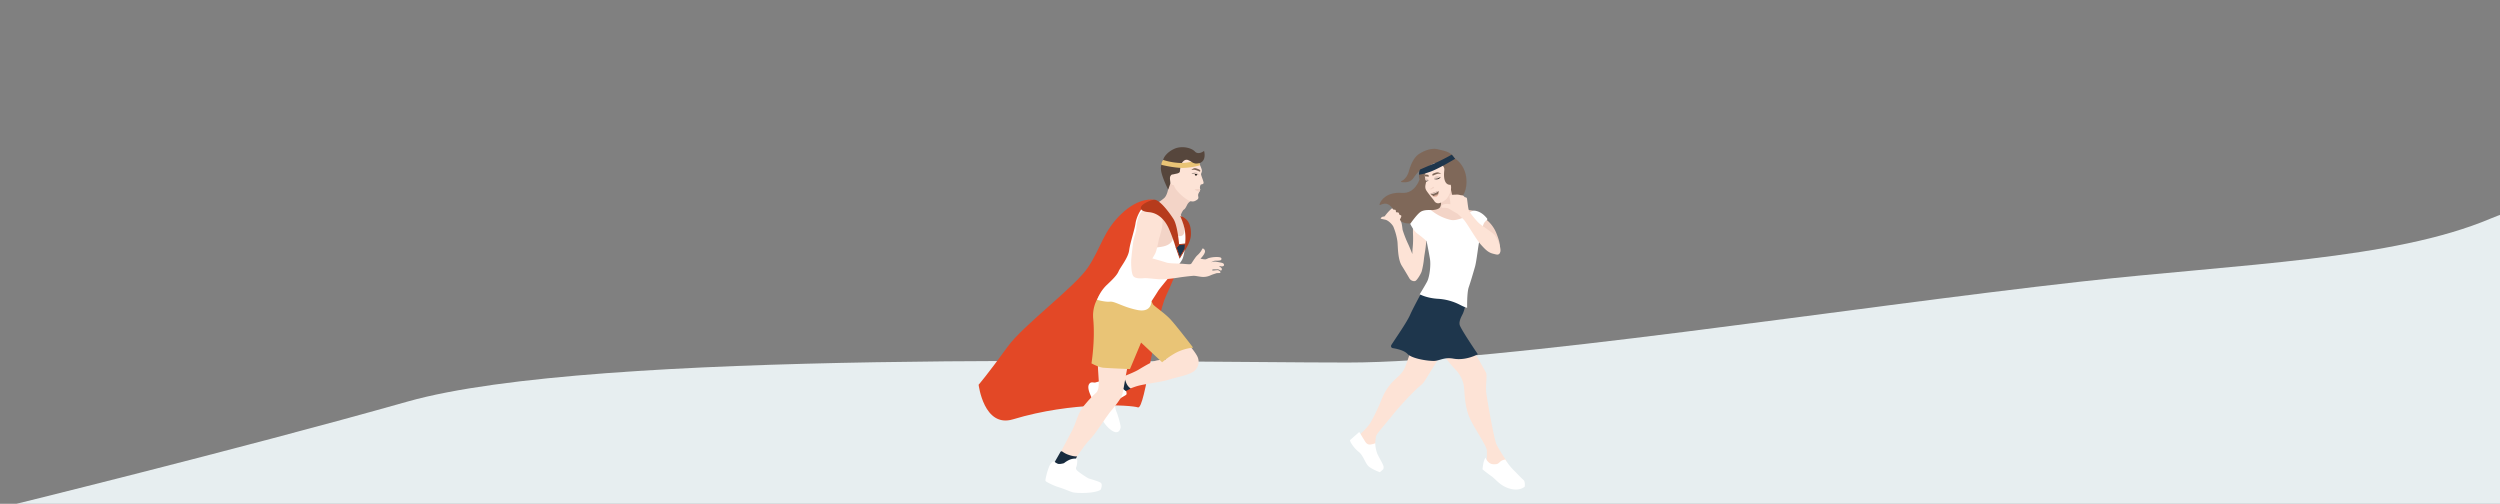
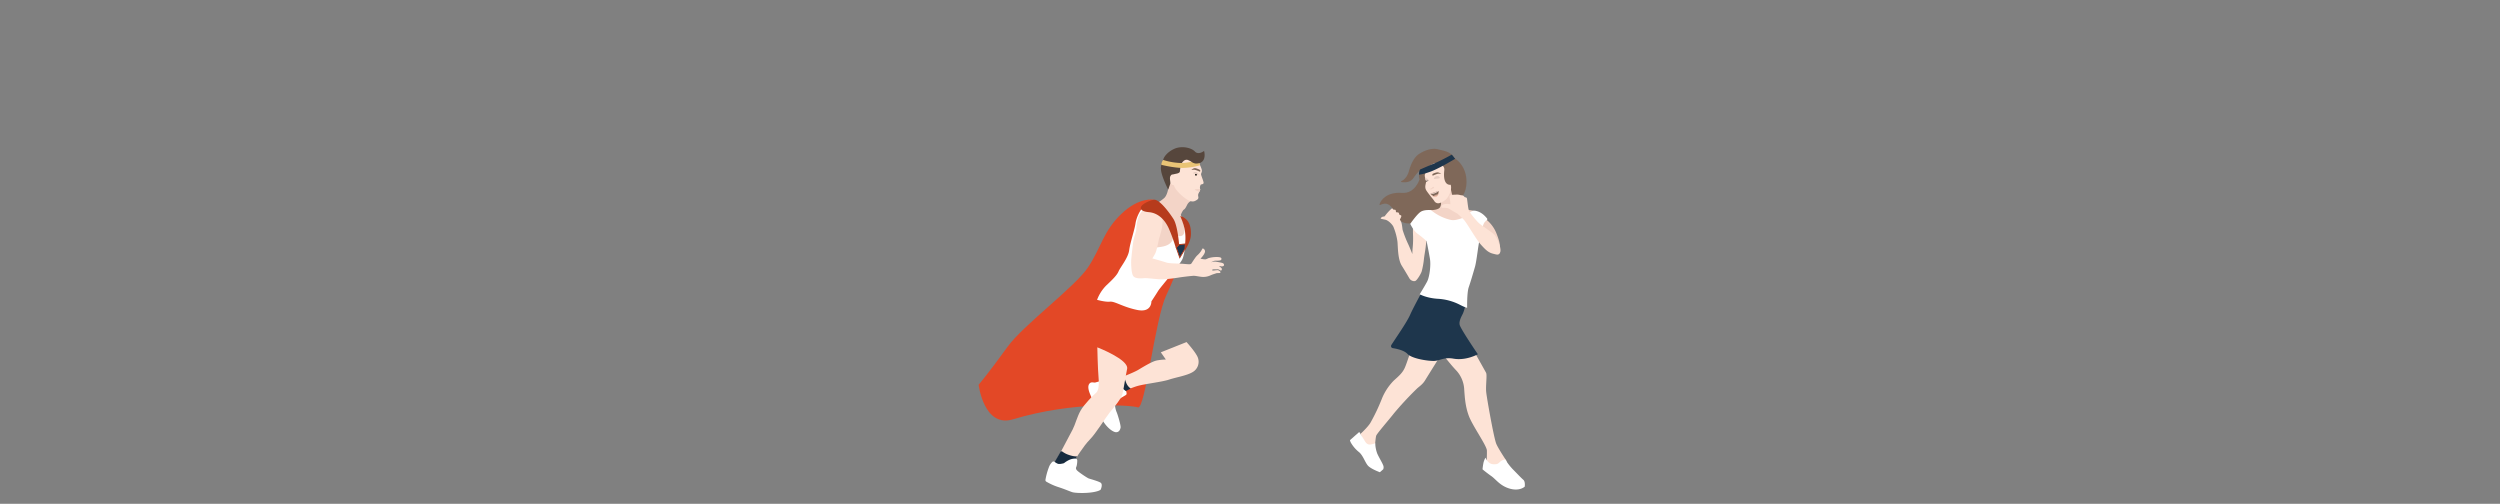
<svg xmlns="http://www.w3.org/2000/svg" viewBox="0 0 1980 399.01">
  <rect x="0" y="0" width="1980" height="399.01" fill="#808080" stroke="none" />
  <defs>
    <style>.cls-1{fill:none;}.cls-2{fill:#e7eef0;}.cls-3{fill:#fde3d6;}.cls-17,.cls-4{fill:#1e364c;}.cls-5{fill:#fff;}.cls-6{fill:#f3d4c7;}.cls-7{fill:#7f6859;}.cls-8{fill:#fef1ef;}.cls-9{fill:#cca191;}.cls-10{fill:#f5c3af;}.cls-11{fill:#e6ccc1;}.cls-12{fill:#12100b;}.cls-13{clip-path:url(#clip-path);}.cls-14{fill:#e34826;}.cls-15{fill:#182b3e;}.cls-16{fill:#e9c476;}.cls-17{stroke:#b63b1c;stroke-miterlimit:10;stroke-width:0.75px;}.cls-18{fill:#b63b1c;}.cls-19{fill:#56463c;}</style>
    <clipPath id="clip-path">
      <path class="cls-1" d="M1128.46,139.78a5.49,5.49,0,0,0,.84,3.19,2,2,0,0,1,0,1.09c-.09.39,1.61.84,2.2.2s1.37-5.87.49-6.17C1127.27,136.46,1128.46,139.78,1128.46,139.78Z" />
    </clipPath>
  </defs>
  <title>sprint</title>
  <g id="Layer_2" data-name="Layer 2">
-     <path class="cls-2" d="M0,402.23S188.45,356.05,322.93,318c147.92-41.8,592.59-30.87,744.62-30.87,122.28,0,393.37-43.25,580.76-64.13,126.3-14.07,246.87-17.16,324.35-49.93,58.64-24.79,146.76-13.57,146.76-13.57V406.85Z" />
    <path class="cls-3" d="M1140.7,278.45c.43.14,7.27,9.26,12.12,14.39a23.81,23.81,0,0,1,6.84,15.69c.43,5.56.72,13.11,3.71,21s14.05,23.29,14.25,27.26a103.16,103.16,0,0,1-.41,10.94s5.36,3.42,9.4,2.23a15.18,15.18,0,0,0,6.76-4.6s-6.41-9.47-8.29-13.79-7.47-35.93-8-41,.86-13.52-.12-15.37-13.65-24.34-13.65-24.34Z" />
    <path class="cls-3" d="M1140.24,282.64s-9.84,15.74-11.56,18.57-3.81,4.3-6.15,6.27a257,257,0,0,0-18.44,19.79c-3.81,4.92-13.53,16-14.14,17.83s-1.23,11.31-1.23,11.31-5.66-.24-7.5-3.69a71.18,71.18,0,0,1-3.69-9.1s5.41-4.91,7.75-8.6a152.2,152.2,0,0,0,9.1-19.06,43.67,43.67,0,0,1,9.34-14.38c3.69-3.45,7-5.91,9-10.58s4.8-14.38,6.15-16.72S1140.24,282.64,1140.24,282.64Z" />
    <path class="cls-4" d="M1124.83,233.61s-6.26,11.65-7.8,15.25c-2.75,6.41-11.41,18.58-15.09,24.39a1.62,1.62,0,0,0,1.11,2.47c3.3.51,9,1.76,11.58,4.49,3.72,4,16.57,5.76,21.13,5.64s7.84-3.15,15.37-1.8c10,1.8,19.34-3.48,19.34-3.48s-13.69-20.06-14.41-23.3,1.8-7.28,2.6-9a32.11,32.11,0,0,0,2-7.16l-33.06-10.56Z" />
    <path class="cls-5" d="M1176.49,362.44s1.8,4.92,5.92,5.22,4.31-.8,6-2.21a7.21,7.21,0,0,1,3.81-1.5,46.23,46.23,0,0,0,5.83,7.62c3.11,3.11,6.72,7,8.43,8.43s1.1,5.42,1.1,5.42-3.91,3.82-11.74,1.61-10.94-7.33-14.76-10-6.92-5.32-6.92-5.32a45.83,45.83,0,0,1,.8-5.42A17.77,17.77,0,0,1,1176.49,362.44Z" />
    <path class="cls-5" d="M1089.19,351.1a26.36,26.36,0,0,0,1.56,8.06c1.41,3.2,3.75,6.88,4.61,9.07a4.22,4.22,0,0,1,.16,3.44l-2.66,2.34s-7.12-2.58-9.46-5.23-3.91-8.29-7.27-10.87a26.47,26.47,0,0,1-6.34-7.51,7.3,7.3,0,0,1-.62-1.8l7.35-6.49s2.58,4.22,4.61,7.51,4.22,2.42,5.24,2.27A22,22,0,0,0,1089.19,351.1Z" />
    <path class="cls-6" d="M1176.91,173.71a26.8,26.8,0,0,1,8.1,10.69c2.75,6.8,2.75,8.91,3,10.86a23.4,23.4,0,0,1,.1,4.22s-16-14.24-16.45-17.54,2.11-7.64,2.32-7.8A22.67,22.67,0,0,1,1176.91,173.71Z" />
    <path class="cls-7" d="M1124.28,142s-3.45,11.57-13.91,10.77c-11.54-.87-16.7,5.38-17.68,8.81-1,3.59,6.4-7,12.69,8.21,5.27,12.78,19.37,4.89,26.84,3.95s27.08-11.67,29-26.14-7.39-22.82-13-23.76-13.87-1.62-17.78,2.41C1121.26,135.66,1124.28,142,1124.28,142Z" />
    <path class="cls-7" d="M1119.37,141.1c-2.54,3.63-7,3.48-9.4,3.1a.41.41,0,0,1-.11-.78c1.72-.74,4.51-2.7,6-7.87,1.16-4.12,3.41-10.53,7.91-13.53s10.42-5,15.08-3.79,8.74,1.63,11.91,5.29,0,11.83-.67,11.66-6.5-1.16-14.49-3.33C1129,130.07,1124.25,134.11,1119.37,141.1Z" />
    <path class="cls-6" d="M1141,158.57s1.07,3.31-.64,5.77-9,2.13-9,2.13,9.29,9.25,17.09,9.41c10.9.21,17.52-7.48,18.91-8.55s-10.68-.43-13.89-5-4.81-14.53-4.81-14.53Z" />
    <path class="cls-3" d="M1132,131.61s-3.59,5.61-3.59,7.18.45,2.27,1,4.42c.45,1.68-1.75,4.66.37,7.83s5.12,6.53,6.09,8a3.62,3.62,0,0,0,3.7,1.94,11.76,11.76,0,0,0,7.33-5.21c3.64-6.1,2-9.46,2-9.46s-6.55,1.47-5-11.63c.39-3.34-3.36-5.38-6-5.56S1132,131.61,1132,131.61Z" />
    <path class="cls-3" d="M1108.7,173.9s1.41-2.47,1.14-3-1.5-.79-1.5-.79-.35-1.59-.79-1.77a10.34,10.34,0,0,0-1.94-.26s0-1.59-.44-1.86a3.11,3.11,0,0,0-1.5-.09s-.8-1.32-1.41-1a37.67,37.67,0,0,0-5.39,5.91c-.17.62-2.2.44-2.64,1a8.47,8.47,0,0,0-.8,1.15s1.32.35,3.62.79,5.56,3.53,6.53,5.65a48,48,0,0,1,3.18,11.56c.44,4,.17,14,3.44,19.23s5.2,8.65,6.17,10.24,3.53,2.56,4.86,1.68,4.41-5.83,4.85-7.77a63.6,63.6,0,0,0,1.59-8.56c.26-3.17,1.32-8.29,1.59-11.56a68.55,68.55,0,0,1,1.41-8.12L1119.2,176s-.27,5.73-.09,9.7a74.23,74.23,0,0,1-.27,10.51c-.26,2.38-.26,5-.26,5s-2.29-5.83-3.71-8.74a88.36,88.36,0,0,1-4-10.41c-.17-1-.53-4.77-1.06-6A17.7,17.7,0,0,0,1108.7,173.9Z" />
    <path class="cls-5" d="M1133.37,166.44s-5.11-.62-8.11,1.25-8.35,9.6-8.35,9.6,2.62,5.61,5.86,7.86a76.58,76.58,0,0,1,7.11,5.86s1.74,8.61,2.62,13.84-.3,14-2,17.7c-1.15,2.46-6.11,10.49-6.11,10.49s5.31,3.06,14.52,3.61a43.42,43.42,0,0,1,17.58,4.87c4.37,2.24,5.49,2.24,5.49,2.24s-.25-11.85,1.24-16.21,3-9.44,4.92-16.08c1.44-4.9,2.69-18.46,3.69-21.08s2-12.06,4-14.36a17.07,17.07,0,0,1,1.82-1.82.86.86,0,0,0,.09-1.21c-1.47-1.73-4.36-5.21-9.37-6.1-3.74-.66-7.6,5-11.36,6.21s-6,1.48-8,1.06A37.9,37.9,0,0,1,1133.37,166.44Z" />
    <path class="cls-6" d="M1132.13,149.23a1.11,1.11,0,0,0,1.46.72c.64-.22,1.12-.83,2-.94.47,0,0-1.79-1.12-.63C1132.75,150.25,1132.13,149.23,1132.13,149.23Z" />
    <path class="cls-4" d="M1124.68,134.25s5.8-2.52,12-5.15c4.78-2,13.14-6.63,13.14-6.63l2.68,3.29s-12.76,7.72-19.38,10.13c-6.9,2.51-9.26,2.42-9.26,2.42a11.62,11.62,0,0,1,.2-2.26A5.26,5.26,0,0,1,1124.68,134.25Z" />
    <path class="cls-3" d="M1142.13,164.58a22.2,22.2,0,0,1,4.32.26c1.42.35,3.8,2.21,6.36,3.53s4,3.35,6.26,5.38,9.53,15.19,13.68,19.86,6.26,6.44,9.71,7.32c2.68.69,4.14,1.24,5.2-.17s.53-3.89.36-5.12-2.3-7.68-4.77-10-9.88-7.06-12-9-7-7.86-7.85-9.89-1.33-9.7-1.77-10.06a4.35,4.35,0,0,0-1.5-.53s-1-1-1.32-1.23a4.51,4.51,0,0,0-1.68-.27,15.85,15.85,0,0,0-2.47-.53c-.62,0-6,0-6.44.8s.26,3.7.35,4.59.27,2.47-.09,2.29a9.86,9.86,0,0,0-5.29.09C1140.19,163.25,1142.13,164.58,1142.13,164.58Z" />
    <path class="cls-7" d="M1136.72,152.29c1.07-.41,2.8-1,2.8-1s.11,3.39-2.29,4.26c-2.13.78-4.36-2.07-4.36-2.07S1135.74,152.67,1136.72,152.29Z" />
    <path class="cls-8" d="M1139.52,151.29a19,19,0,0,1-3.2,1.79,8.85,8.85,0,0,1-3.45.4s2.17-.81,3.69-1.36A20.69,20.69,0,0,1,1139.52,151.29Z" />
    <path class="cls-9" d="M1139.52,151.29a27.25,27.25,0,0,1-3.45,1.4,18,18,0,0,1-3.2.79s.31-.17,1.3-.57a10.07,10.07,0,0,1,1.47-.51,1.09,1.09,0,0,0,.49-.16,4,4,0,0,1,1-.33C1138.54,151.49,1139.52,151.29,1139.52,151.29Z" />
    <path class="cls-9" d="M1138.69,154.23s-.11-.45-1.44,0a3.15,3.15,0,0,0-2,1.57,6.38,6.38,0,0,0,2.38-.55C1138.68,154.88,1138.69,154.23,1138.69,154.23Z" />
    <path class="cls-10" d="M1139.52,151.29s-.17,3.22-2.51,4.07c-2,.74-4.14-1.88-4.14-1.88s2,3.4,4.38,2.54C1139.92,155.05,1139.52,151.29,1139.52,151.29Z" />
    <path class="cls-7" d="M1134.68,139.23s-.44-1.12-.08-1.45a10.78,10.78,0,0,1,3.27-1.2c1.65-.44,3.61,1.2,3.61,1.2a9.28,9.28,0,0,0-2.61-.2A21.62,21.62,0,0,0,1134.68,139.23Z" />
    <path class="cls-11" d="M1135.58,141.77s1.42-.15,2.75-.27c2-.17,2.09-.57,2.09-.57a2.09,2.09,0,0,0-2.35-1.46A2.62,2.62,0,0,0,1135.58,141.77Z" />
-     <path class="cls-12" d="M1135.59,141.75a8,8,0,0,0,3,.22,3.42,3.42,0,0,0,2.46-2,8.37,8.37,0,0,1-2.42,1.42A22.64,22.64,0,0,1,1135.59,141.75Z" />
    <g class="cls-13">
-       <path class="cls-7" d="M1131.55,140s.07-1.32-.41-1.54a11.92,11.92,0,0,0-3.84-.1c-1.87.11-3.34,2.51-3.34,2.51a10,10,0,0,1,2.66-1.12A23.45,23.45,0,0,1,1131.55,140Z" />
      <path class="cls-11" d="M1131.59,143s-1.55.18-3,.37c-2.15.28-2.38-.12-2.38-.12a2.31,2.31,0,0,1,2.17-2.13A2.87,2.87,0,0,1,1131.59,143Z" />
      <path class="cls-12" d="M1131.58,143a8.55,8.55,0,0,1-3.13.94,3.77,3.77,0,0,1-3.11-1.54,9,9,0,0,0,2.93.94A24.77,24.77,0,0,0,1131.58,143Z" />
    </g>
    <path class="cls-14" d="M913.82,158.21s-11.3-2.59-25.72,11.21-15.94,26.68-26.37,42.31-51.34,45.77-63.66,62.82c-16.25,22.47-23,30.16-23,30.16s4.11,34.4,27.2,27.4c47.36-14.35,93.3-11.35,99-9.45s13.66-70.52,22.42-88.8,17.9-44.94,17.52-49.89S913.82,158.21,913.82,158.21Z" />
    <path class="cls-3" d="M940.85,272.18s6.85,7.65,8,11.47a9.44,9.44,0,0,1-4.46,11.15c-4.62,2.71-12.9,4-18.64,5.89s-19.27,3.35-25.16,5.1-16.88,6.85-16.88,6.85l-.16-12.11s13.53-4.94,18-7.64,10.83-6.53,14.34-7.33a39,39,0,0,1,7.48-.8l-4-5.73,20.39-8.12Z" />
    <path class="cls-5" d="M891.11,308.14s2.08,3.6.66,4.64-8.71,4.54-8.71,7.2a17.57,17.57,0,0,0,1.51,6.91c.95,2.46,3.22,10.13,2.94,11.74s-1.14,3.59-3.41,3.69-7.1-3.12-10.7-9.18-9.56-19.6-10.41-21.87-1.71-5.5-.19-7.39,3.6-.57,4.73-.95,10-2.65,10-2.65Z" />
    <path class="cls-15" d="M895.57,307.77a9.94,9.94,0,0,1-3.48-4.28,32,32,0,0,1-1.77-5.68l-9.75,3.59,11.07,8.28Z" />
    <path class="cls-3" d="M869.07,275.09s.34,16.75,1,24.17-.51,10.7-2.07,11.91-9.49,9.15-12.26,14.16-4.14,10.88-6.21,14.85-14.16,26.76-14.16,26.76l15-1.21S858,353.3,863,348.29s13.12-18.3,15.88-21.58,9-10.7,10-14.33,2.25-12.78,3.8-20.2S869.07,275.09,869.07,275.09Z" />
-     <path class="cls-16" d="M871.31,233.31a27.33,27.33,0,0,0-5.46,19.35c1.57,17.24-1.41,35.11-1.41,35.11s5.51,3.13,9.48,3.48,21,1.07,21,1.07l8.81-21L920.4,286.9s7.54-6.37,13.91-8.89a39,39,0,0,1,10.63-2.7s-13.72-18-18.38-22.84-12.95-10.36-13.47-11.56-2.07-4.15-2.07-4.15Z" />
    <path class="cls-15" d="M839.9,357.9a1,1,0,0,1,1.44-.28,18.28,18.28,0,0,0,5.26,2.7c4.14,1.44,6.46,1.12,6.46,1.12l-4.39,8.32-13.6.41-1.3-1.54Z" />
    <path class="cls-5" d="M916.59,160.31s9.59,7.58,12.27,14.15,3.23,11.93,5.91,11.71,2.45-4.12,2.11-6-2.11-8.92-2.11-8.92.44-.44,1.56.78,1.67,6.13,2.56,10-.22,18.06-2.34,23-17.28,22.07-19.4,25.53-5.24,8.14-5.24,8.14.34,9.14-11.15,6.8-17.83-7-21.62-6.58-10.26-1.45-10.26-1.45A32,32,0,0,1,876.24,226c5-4.68,8.36-8,9.7-11.15s7.58-10.59,8.36-16.61,4.23-15.94,5-21.18,4.24-12.49,7.92-14.27A35.85,35.85,0,0,1,916.59,160.31Z" />
    <path class="cls-6" d="M912.25,164.54s6.57,0,9.92,4.46,6.69,13.05,7,17.39-2.12,7-6.24,8.36-11.71,1.57-11.71,1.57Z" />
    <path class="cls-6" d="M925.4,148.6s-.78,5.91-3.34,8.25a37.9,37.9,0,0,1-6.25,4.35s9.26,8,12.71,15.49,1.79,9.7,5.35,10.26,4.8-2.79,4.13-6.47-2.79-10.36-2.79-10.36,1.34-3.46,2.45-4.13,1.81-2.27,2.46-3.57a6.9,6.9,0,0,1,3.61-3.47s-9.86-9.57-11.19-12.24-3.24-5.58-5.69-4.46S925.4,148.6,925.4,148.6Z" />
    <path class="cls-3" d="M949,127.82s2.54,5,2.84,6.79-.6,2.31-.6,3.43,2.46,6.34,1.94,7.17-1.79.74-2.16,1a4.8,4.8,0,0,0-.6,3.28c.37.67.15,1-.45,2.24s-1.26,2.09-1,3.58.6,2.39-2.61,3.88-7.83-1.72-12.16-6-4.4-6.49-4.4-6.49a3.72,3.72,0,0,1-3.21-2.54c-1-2.54-1.86-5.74.45-6.34s2.68-.16,2.68-.16-1.49-7.15,2.84-10.66S949,127.82,949,127.82Z" />
    <polygon class="cls-17" points="934.38 204.07 931.6 196.12 933.85 193.74 938.75 193.21 938.48 197.18 934.38 204.07" />
    <path class="cls-18" d="M938.75,193.21a39.54,39.54,0,0,0-.75-12.73,54.26,54.26,0,0,0-3.23-9.25s1.66-.18,4.55,2.38,4.17,6.9,3.85,12.67-4.65,11.87-4.65,11.87Z" />
    <path class="cls-5" d="M853.19,364.66a1.43,1.43,0,0,0-1.43-1.46,11.85,11.85,0,0,0-4,.65,19.57,19.57,0,0,0-4.89,2.83,1.31,1.31,0,0,1-.5.25c-.83.22-3.29.8-4.49.4a10.43,10.43,0,0,1-2.64-1.55,1.4,1.4,0,0,0-1.74,0,10.78,10.78,0,0,0-2.75,4.22A52.08,52.08,0,0,0,828,380a1.42,1.42,0,0,0,.68,1.47,48.06,48.06,0,0,0,9.2,4.19c5.35,1.7,9.07,3.4,11.34,4.13s10.85,1.05,17-.08,5.75-2.51,5.75-2.51,1.62-3.81-.41-5-8-2.83-9.23-3.24-8.34-5.18-9.47-6.56-.65-2-.17-3.32A19.31,19.31,0,0,0,853.19,364.66Z" />
    <path class="cls-3" d="M912.4,163.22c2.6,0,5.33-.52,7.67,7s-2,17.68-2.34,19.76S916,198.58,915,200.66a43,43,0,0,1-2.34,4s8.24,2.29,10.92,3.21,9.54.75,13.64,1.09,5.69.58,6.28-.17,3.14-5.06,4.7-6.5a16.62,16.62,0,0,0,3.17-3.65,15.88,15.88,0,0,1,1.14-1.92,2.44,2.44,0,0,1,1.8,2.88c-.48,2.27-3.54,5.27-3.54,5.27s3.3.78,4.32.48a19.75,19.75,0,0,0,2-.9,24.41,24.41,0,0,1,6-.9c2.15,0,3.41.18,3.89.6a1.15,1.15,0,0,1-.42,2c-1.32.48-3.89.18-4.79.42a19.17,19.17,0,0,0-2.7,1.19,13.71,13.71,0,0,1,3.36-.59c.89.12,3.89.65,4.91.89s2,.6,2.1,1.68-1.56,1.38-2.16,1.2a9.51,9.51,0,0,0-1.92-.18s2.1,1.32,2.34,2.1a1.44,1.44,0,0,1-.66,1.49c-.18.12-1.68-1.19-2.76-1.07s-4-.18-4.13.36,0,.65.6.65,3.17-.41,3.83-.3,2.34,1.14,2,1.86-2.4.24-3.36.6-2.93.9-4.49,1.62a13.4,13.4,0,0,1-7.49,1.14c-3.47-.42-4.49-.9-6.71-.72s-8.38.9-10.9,1.32-11.32,1.73-16.36,1.31-9.46-.95-10.9-.83-7.31.83-8.93-1.8-1.67-10.73-1.49-13,1.13-11.21,1.61-14.26,2.34-7.91,2.34-9.29.48-7.19,2-10.6S907.16,163.26,912.4,163.22Z" />
    <path class="cls-18" d="M933.85,193.74s-1.11-15-4.47-20.29-11.39-16-15.56-15.24-8.34,3.21-9.63,4.82-1.44,4.37,5.72,5c6.72.58,12.18,5.15,15.69,12.72a121.8,121.8,0,0,1,5.67,15.65Z" />
    <path class="cls-19" d="M935.47,130.18s2.13-5,5.82-3.28,4.63,3,7.79,2.46c7.06-1.25,4.55-9.82,4.55-9.82s-4.46,3.48-7.22.5c-2.92-3.15-10.55-4.71-16.18-2.25s-8.81,6.76-9,9.11-2.45,3-1.63,8.4,5.58,14.86,5.58,14.86,1.25-3.21,1.65-4.54-.78-4.48.14-6.12,1.43-1.13,2.87-1.54,4.66-.55,4.66-2.39A28.34,28.34,0,0,1,935.47,130.18Z" />
    <path class="cls-16" d="M921.26,126.69a51.56,51.56,0,0,0,14,2.42c6.63,0,14-2.57,14-2.23s1.26,4,1.26,4A53,53,0,0,1,936.36,133c-7.15-.1-16.55-2.45-16.55-2.45a3.83,3.83,0,0,1,.37-1.94A4.71,4.71,0,0,1,921.26,126.69Z" />
    <path class="cls-19" d="M943.26,127.9a7.6,7.6,0,0,0,3.72,1.63,8.67,8.67,0,0,0,3.73-.66l-1-3.74Z" />
    <path class="cls-7" d="M950.42,136.05s.42-1,.07-1.36a12.36,12.36,0,0,0-3.58-1.47c-1.65-.43-3.33,1.41-3.33,1.41a9.69,9.69,0,0,1,2.62-.16A22.82,22.82,0,0,1,950.42,136.05Z" />
    <path class="cls-6" d="M950.51,149.87s-.12-.12-1.42-.16a6.5,6.5,0,0,0-2.79.35s.15.51,1.26,1c1.87.9,2.51.92,2.08,1.11,0,0,.31,0,.52-1.07,0-.17.11-.09.28-.51A2.1,2.1,0,0,0,950.51,149.87Z" />
-     <path class="cls-12" d="M943.59,137.39a10.87,10.87,0,0,1,2.75.1,7.74,7.74,0,0,1,2.86,1.19s-1.9-.44-2.78-.67C945.34,137.73,943.59,137.39,943.59,137.39Z" />
    <circle class="cls-12" cx="947.21" cy="138.39" r="0.74" />
    <path class="cls-11" d="M949.19,138.69a7.66,7.66,0,0,0-2.53-1.13,7.5,7.5,0,0,0-1.89-.23,2,2,0,0,1,2.37-1A2.44,2.44,0,0,1,949.19,138.69Z" />
  </g>
</svg>